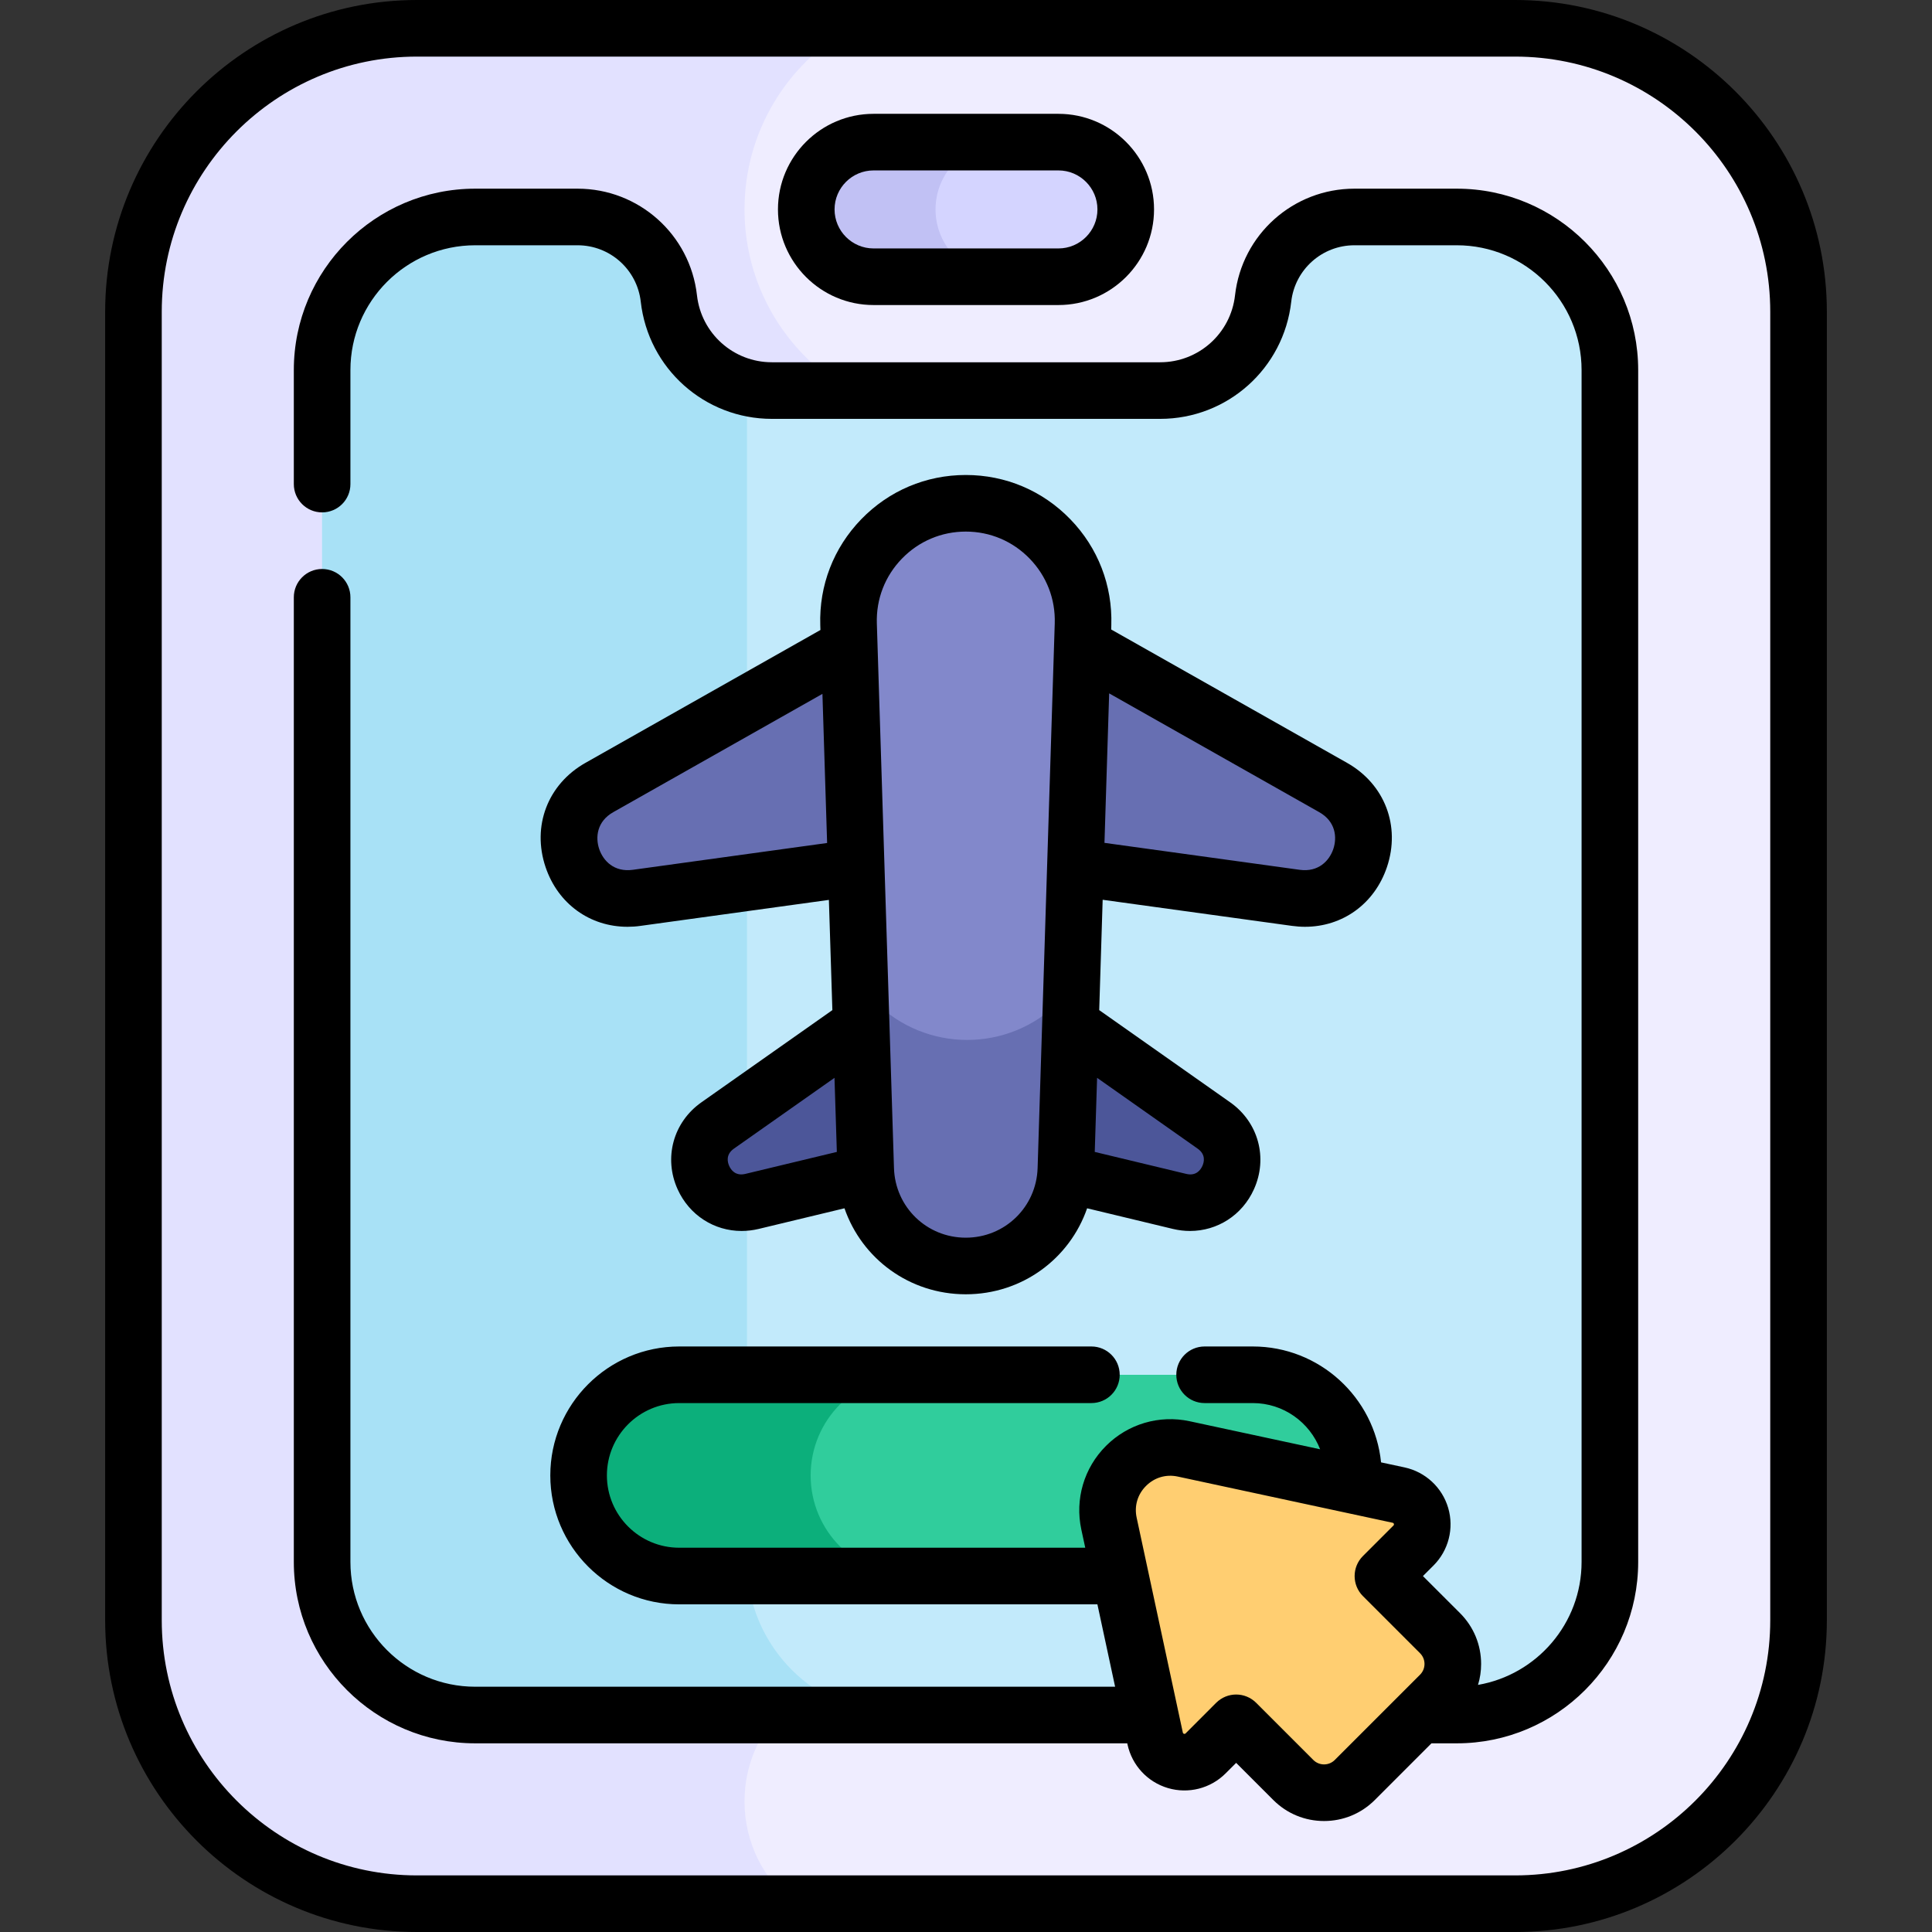
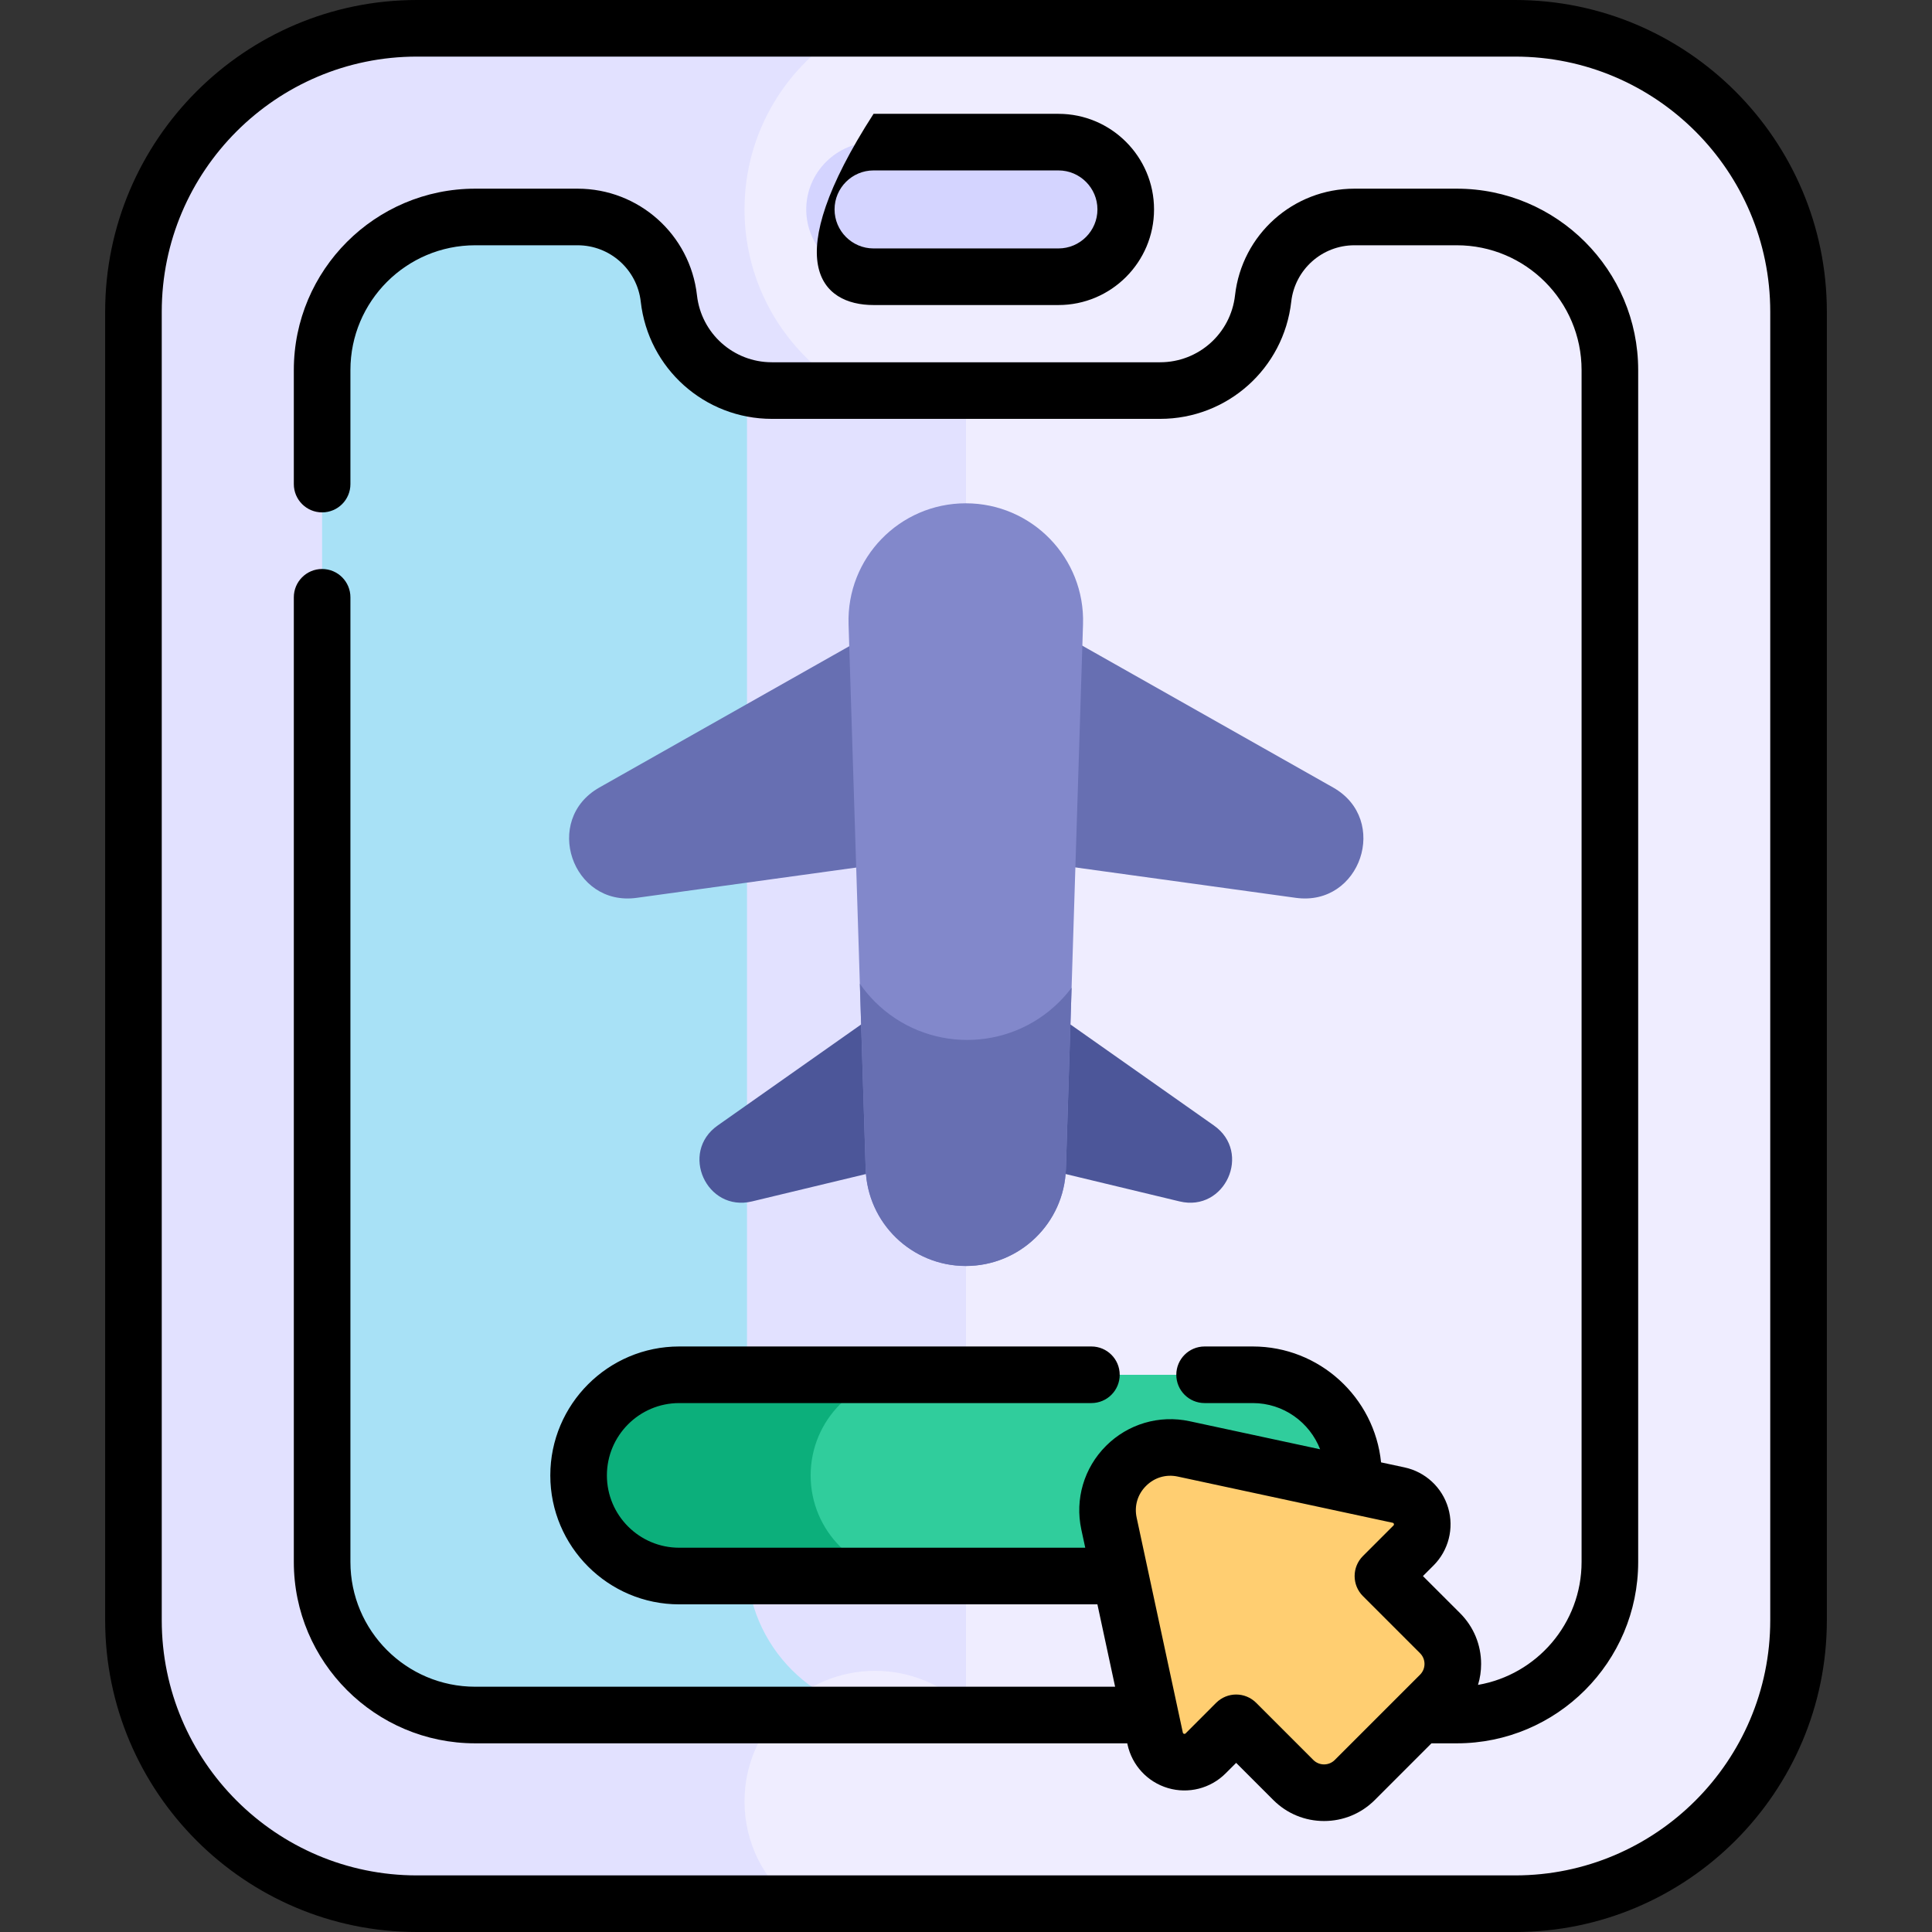
<svg xmlns="http://www.w3.org/2000/svg" width="61" height="61" viewBox="0 0 61 61" fill="none">
  <rect x="0" y="0" width="61" height="61" fill="#333333" stroke="none" />
  <path d="M4.213 51.157V9.843C4.213 4.921 8.241 0.894 13.163 0.894H47.837C52.759 0.894 56.787 4.921 56.787 9.843V51.157C56.787 56.079 52.759 60.106 47.837 60.106H13.163C8.241 60.106 4.213 56.079 4.213 51.157Z" fill="#EFEDFF" />
  <path d="M27.63 52.754C28.746 52.754 29.758 53.198 30.5 53.918V13.187C30.366 13.195 30.232 13.201 30.096 13.201C26.457 13.201 23.507 10.251 23.507 6.612C23.507 4.164 24.843 2.03 26.825 0.894H13.163C8.241 0.894 4.213 4.921 4.213 9.843V51.157C4.213 56.079 8.241 60.106 13.163 60.106H25.068C24.117 59.351 23.507 58.185 23.507 56.877C23.507 54.6 25.353 52.754 27.63 52.754Z" fill="#E2E1FF" />
  <path d="M30.5 59.834C30.402 59.929 30.299 60.021 30.192 60.106H30.5V59.834Z" fill="#E2E1FF" />
-   <path d="M45.996 6.851H42.764C41.288 6.851 40.047 7.959 39.882 9.426C39.694 11.081 38.295 12.331 36.63 12.331H30.5H24.37C22.705 12.331 21.305 11.081 21.118 9.426C20.953 7.959 19.712 6.851 18.236 6.851H15.004C12.345 6.851 10.17 9.026 10.17 11.684V49.316C10.17 51.974 12.345 54.149 15.004 54.149H45.996C48.655 54.149 50.83 51.974 50.83 49.316V11.684C50.83 9.026 48.655 6.851 45.996 6.851Z" fill="#C2EAFB" />
  <path d="M23.585 49.316V12.235C22.283 11.914 21.275 10.812 21.119 9.426C20.953 7.959 19.712 6.851 18.236 6.851H15.004C12.345 6.851 10.17 9.026 10.17 11.684V49.316C10.17 51.974 12.345 54.149 15.004 54.149H28.418C25.76 54.149 23.585 51.974 23.585 49.316Z" fill="#A8E1F6" />
  <path d="M33.419 8.737H27.581C26.413 8.737 25.456 7.781 25.456 6.612C25.456 5.444 26.413 4.488 27.581 4.488H33.419C34.587 4.488 35.544 5.444 35.544 6.612C35.544 7.781 34.587 8.737 33.419 8.737Z" fill="#D4D4FF" />
-   <path d="M29.538 6.612C29.538 5.444 30.494 4.488 31.662 4.488H27.581C26.413 4.488 25.456 5.444 25.456 6.612C25.456 7.781 26.413 8.737 27.581 8.737H31.662C30.494 8.737 29.538 7.781 29.538 6.612Z" fill="#C1C1F4" />
  <path d="M39.555 49.761H21.445C19.691 49.761 18.268 48.339 18.268 46.584C18.268 44.829 19.691 43.407 21.445 43.407H39.555C41.309 43.407 42.732 44.829 42.732 46.584C42.732 48.339 41.309 49.761 39.555 49.761Z" fill="#30CD9C" />
  <path d="M25.595 46.584C25.595 44.829 27.018 43.407 28.773 43.407H21.445C19.691 43.407 18.268 44.829 18.268 46.584C18.268 48.339 19.691 49.761 21.445 49.761H28.773C27.018 49.761 25.595 48.339 25.595 46.584Z" fill="#0CAF7B" />
  <path d="M32.78 19.599L42.091 24.864C43.888 25.88 42.959 28.63 40.914 28.348L31.001 26.98C29.883 26.826 29.102 25.795 29.256 24.677L29.75 21.098C29.947 19.669 31.524 18.888 32.78 19.599Z" fill="#676FB2" />
  <path d="M28.236 19.599L18.925 24.864C17.128 25.88 18.057 28.63 20.102 28.348L30.015 26.98C31.133 26.826 31.914 25.795 31.76 24.677L31.266 21.098C31.069 19.669 29.492 18.888 28.236 19.599Z" fill="#676FB2" />
  <path d="M33.322 32.011L38.328 35.536C39.535 36.386 38.68 38.278 37.244 37.933L31.671 36.594C30.892 36.406 30.412 35.623 30.599 34.845L31.077 32.859C31.316 31.863 32.484 31.422 33.322 32.011Z" fill="#4C5699" />
  <path d="M27.665 32.011L22.659 35.536C21.451 36.386 22.307 38.278 23.743 37.933L29.316 36.594C30.095 36.406 30.575 35.623 30.387 34.845L29.91 32.859C29.671 31.863 28.503 31.422 27.665 32.011Z" fill="#4C5699" />
  <path d="M30.493 15.891C28.402 15.891 26.726 17.62 26.792 19.71L27.332 36.908C27.386 38.615 28.785 39.971 30.493 39.971C32.201 39.971 33.601 38.615 33.654 36.908L34.195 19.71C34.261 17.62 32.584 15.891 30.493 15.891Z" fill="#8288CB" />
  <path d="M33.451 31.627C31.841 33.237 29.232 33.237 27.622 31.627C27.444 31.449 27.287 31.259 27.149 31.06L27.332 36.909C27.386 38.616 28.786 39.972 30.493 39.972C32.201 39.972 33.601 38.616 33.654 36.909L33.834 31.185C33.718 31.339 33.591 31.487 33.451 31.627Z" fill="#676FB2" />
  <path d="M44.159 47.205L37.373 45.747C35.964 45.444 34.712 46.696 35.015 48.105L36.473 54.891C36.63 55.623 37.536 55.89 38.065 55.361L39.03 54.396L40.835 56.201C41.37 56.736 42.239 56.736 42.775 56.201L45.469 53.507C46.004 52.971 46.004 52.103 45.469 51.567L43.664 49.762L44.628 48.797C45.158 48.268 44.891 47.362 44.159 47.205Z" fill="#FFCE71" />
  <path d="M47.837 0H13.163C7.735 0 3.32 4.416 3.32 9.843V51.157C3.32 56.584 7.735 61 13.163 61H47.837C53.264 61 57.68 56.584 57.68 51.157V9.843C57.68 4.416 53.264 0 47.837 0ZM55.893 51.157C55.893 55.599 52.279 59.213 47.837 59.213H13.163C8.721 59.213 5.107 55.599 5.107 51.157V9.843C5.107 5.401 8.721 1.787 13.163 1.787H47.837C52.279 1.787 55.893 5.401 55.893 9.843V51.157H55.893Z" fill="black" />
  <path d="M45.996 5.957H42.764C40.831 5.957 39.211 7.405 38.994 9.325C38.858 10.53 37.841 11.438 36.63 11.438H24.37C23.159 11.438 22.142 10.53 22.006 9.325C21.79 7.405 20.168 5.957 18.236 5.957H15.004C11.846 5.957 9.277 8.526 9.277 11.684V15.285C9.277 15.778 9.677 16.178 10.17 16.178C10.664 16.178 11.064 15.778 11.064 15.285V11.684C11.064 9.511 12.831 7.744 15.004 7.744H18.236C19.258 7.744 20.116 8.51 20.231 9.526C20.469 11.635 22.248 13.225 24.37 13.225H36.63C38.752 13.225 40.531 11.635 40.769 9.526C40.884 8.51 41.742 7.744 42.764 7.744H45.996C48.169 7.744 49.936 9.511 49.936 11.684V49.316C49.936 51.26 48.521 52.878 46.666 53.198C46.731 52.986 46.764 52.764 46.764 52.537C46.764 51.932 46.528 51.363 46.101 50.935L44.927 49.762L45.26 49.429C45.737 48.953 45.914 48.255 45.724 47.609C45.533 46.962 45.005 46.473 44.346 46.331L43.605 46.172C43.397 44.12 41.66 42.513 39.555 42.513H38.034C37.54 42.513 37.14 42.913 37.14 43.407C37.14 43.9 37.54 44.3 38.034 44.3H39.555C40.523 44.3 41.35 44.907 41.681 45.759L37.56 44.873C36.601 44.667 35.614 44.958 34.92 45.652C34.226 46.346 33.935 47.333 34.141 48.292L34.265 48.867H21.445C20.186 48.867 19.162 47.843 19.162 46.584C19.162 45.325 20.186 44.3 21.445 44.3H34.459C34.953 44.3 35.353 43.9 35.353 43.407C35.353 42.913 34.953 42.513 34.459 42.513H21.445C19.201 42.513 17.375 44.339 17.375 46.584C17.375 48.828 19.201 50.655 21.445 50.655H34.649L35.208 53.256H15.004C12.831 53.256 11.064 51.489 11.064 49.316V18.859C11.064 18.365 10.664 17.965 10.17 17.965C9.677 17.965 9.277 18.365 9.277 18.859V49.316C9.277 52.474 11.846 55.043 15.004 55.043H35.592L35.599 55.078C35.741 55.737 36.23 56.265 36.877 56.456C37.523 56.646 38.221 56.469 38.697 55.992L39.03 55.66L40.203 56.833C40.631 57.261 41.2 57.496 41.805 57.496C42.41 57.496 42.979 57.26 43.407 56.833L45.196 55.043H45.996C49.154 55.043 51.723 52.474 51.723 49.316V11.684C51.723 8.526 49.154 5.957 45.996 5.957ZM42.143 55.569C41.957 55.755 41.653 55.755 41.467 55.569L39.662 53.764C39.487 53.59 39.259 53.502 39.03 53.502C38.801 53.502 38.573 53.59 38.398 53.764L37.434 54.729C37.423 54.739 37.412 54.75 37.382 54.742C37.353 54.733 37.35 54.717 37.346 54.703L35.888 47.917C35.809 47.548 35.916 47.183 36.184 46.916C36.451 46.649 36.816 46.541 37.185 46.62L43.971 48.079H43.971C43.985 48.082 44.001 48.085 44.009 48.115C44.018 48.144 44.007 48.155 43.996 48.166L43.032 49.13C42.683 49.479 42.683 50.045 43.032 50.394L44.837 52.199C45.023 52.385 45.023 52.688 44.837 52.875L42.143 55.569Z" fill="black" />
-   <path d="M27.581 9.631H33.419C35.083 9.631 36.437 8.277 36.437 6.612C36.437 4.948 35.083 3.594 33.419 3.594H27.581C25.917 3.594 24.563 4.948 24.563 6.612C24.563 8.277 25.917 9.631 27.581 9.631ZM27.581 5.381H33.419C34.098 5.381 34.65 5.934 34.65 6.612C34.65 7.291 34.098 7.844 33.419 7.844H27.581C26.902 7.844 26.35 7.291 26.35 6.612C26.35 5.934 26.902 5.381 27.581 5.381Z" fill="black" />
-   <path d="M17.226 27.379C17.619 28.542 18.63 29.262 19.813 29.262C19.948 29.262 20.085 29.253 20.224 29.233L26.171 28.413L26.281 31.893L22.145 34.805C21.256 35.431 20.947 36.56 21.395 37.55C21.767 38.372 22.553 38.866 23.413 38.866C23.59 38.866 23.771 38.845 23.952 38.802L26.663 38.15C27.213 39.741 28.715 40.865 30.493 40.865C32.272 40.865 33.774 39.741 34.324 38.15L37.035 38.802C37.216 38.845 37.396 38.866 37.573 38.866C38.434 38.866 39.22 38.372 39.591 37.55C40.039 36.56 39.731 35.431 38.842 34.805L34.706 31.893L34.815 28.409L40.792 29.233C40.931 29.252 41.068 29.262 41.203 29.262C42.386 29.262 43.397 28.542 43.79 27.379C44.228 26.083 43.722 24.759 42.531 24.086L35.084 19.875L35.088 19.738C35.127 18.484 34.668 17.296 33.794 16.395C32.921 15.493 31.749 14.997 30.493 14.997C29.238 14.997 28.066 15.493 27.192 16.395C26.319 17.296 25.859 18.484 25.899 19.738L25.904 19.891L18.485 24.086C17.294 24.759 16.788 26.083 17.226 27.379ZM23.534 37.064C23.223 37.139 23.08 36.94 23.024 36.814C22.967 36.689 22.911 36.451 23.173 36.266L26.348 34.031L26.422 36.37L23.534 37.064ZM37.813 36.266C38.076 36.451 38.02 36.689 37.963 36.814C37.906 36.94 37.764 37.139 37.453 37.064L34.565 36.37L34.639 34.031L37.813 36.266ZM41.651 25.642C42.171 25.935 42.222 26.436 42.097 26.807C41.972 27.177 41.627 27.544 41.036 27.463L34.872 26.612L35.02 21.892L41.651 25.642ZM28.476 17.639C29.009 17.088 29.726 16.784 30.493 16.784C31.261 16.784 31.977 17.088 32.511 17.639C33.045 18.19 33.326 18.916 33.302 19.682L32.761 36.88C32.722 38.112 31.726 39.078 30.493 39.078C29.26 39.078 28.264 38.112 28.226 36.88L27.685 19.682C27.661 18.915 27.942 18.19 28.476 17.639ZM19.364 25.642L25.967 21.908L26.115 26.616L19.98 27.463C19.389 27.544 19.044 27.177 18.919 26.807C18.794 26.436 18.845 25.935 19.364 25.642Z" fill="black" />
+   <path d="M27.581 9.631H33.419C35.083 9.631 36.437 8.277 36.437 6.612C36.437 4.948 35.083 3.594 33.419 3.594H27.581C24.563 8.277 25.917 9.631 27.581 9.631ZM27.581 5.381H33.419C34.098 5.381 34.65 5.934 34.65 6.612C34.65 7.291 34.098 7.844 33.419 7.844H27.581C26.902 7.844 26.35 7.291 26.35 6.612C26.35 5.934 26.902 5.381 27.581 5.381Z" fill="black" />
</svg>